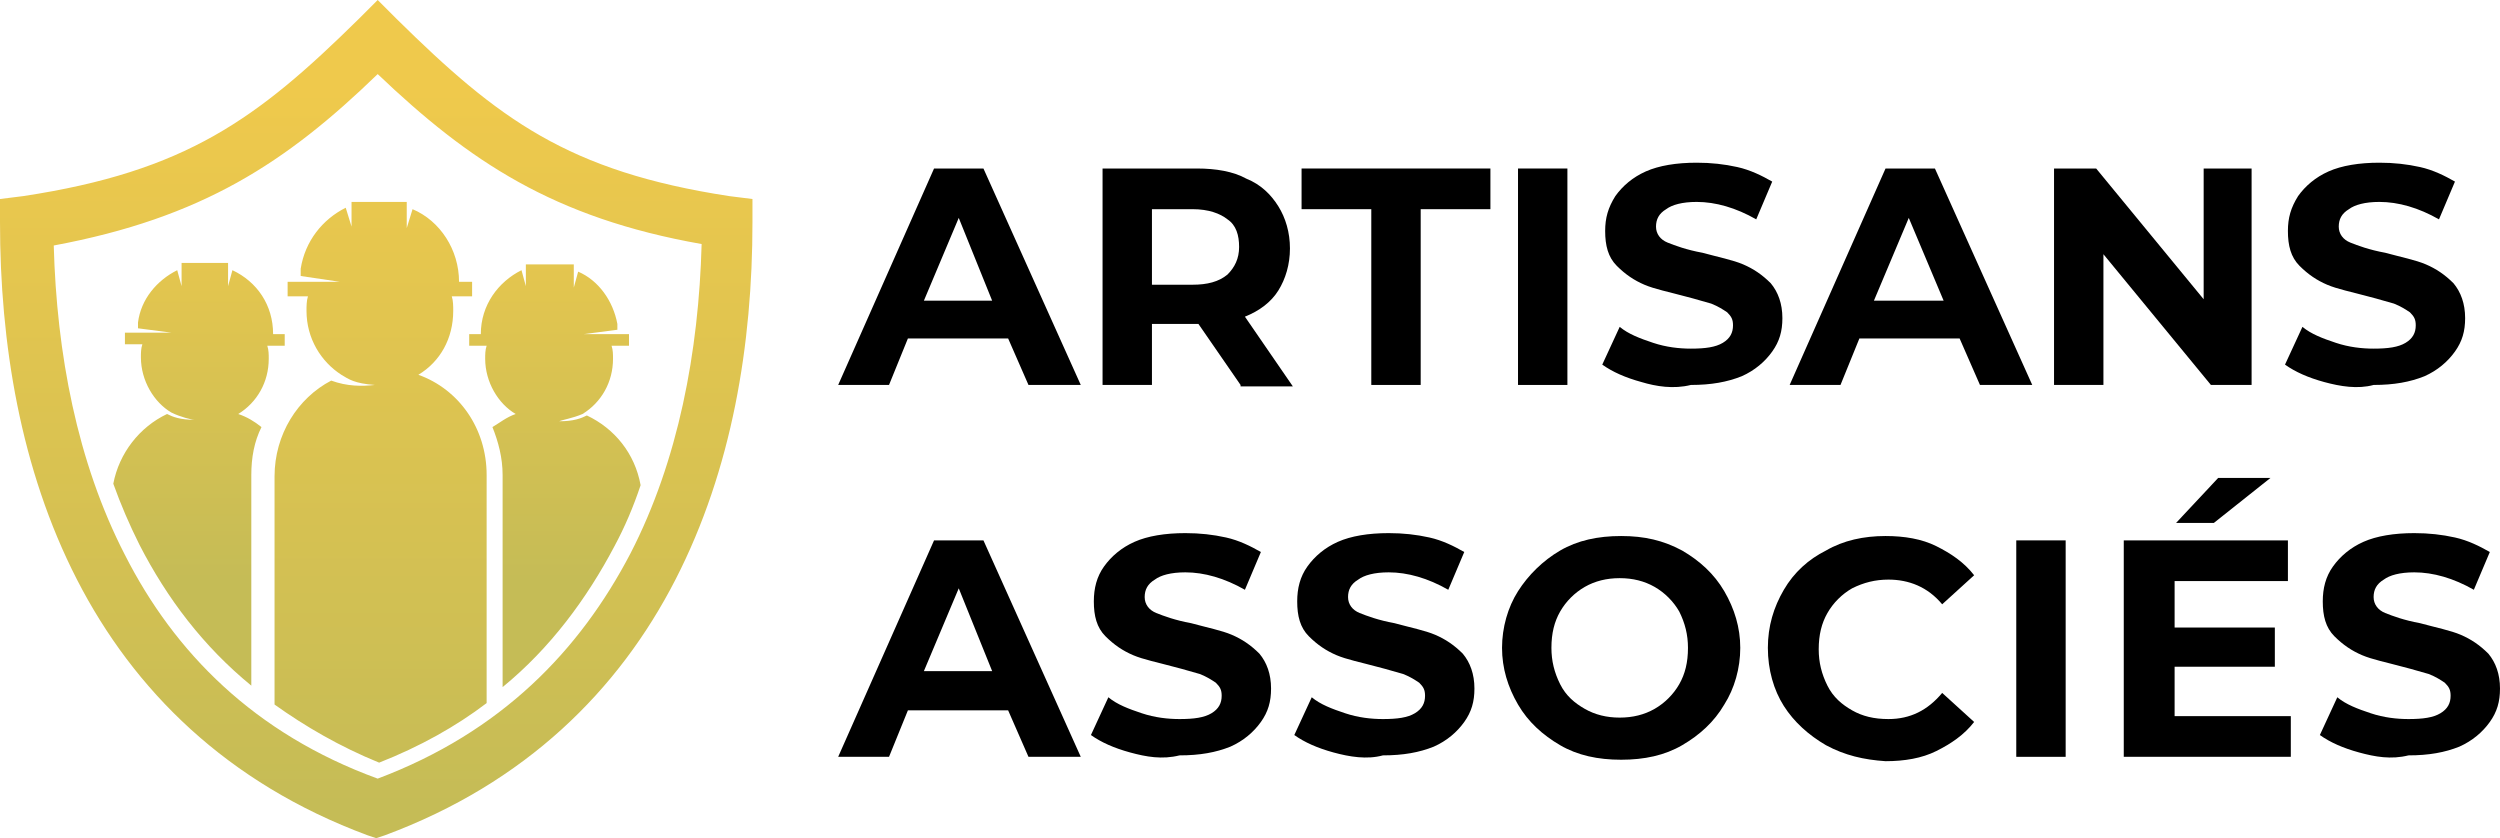
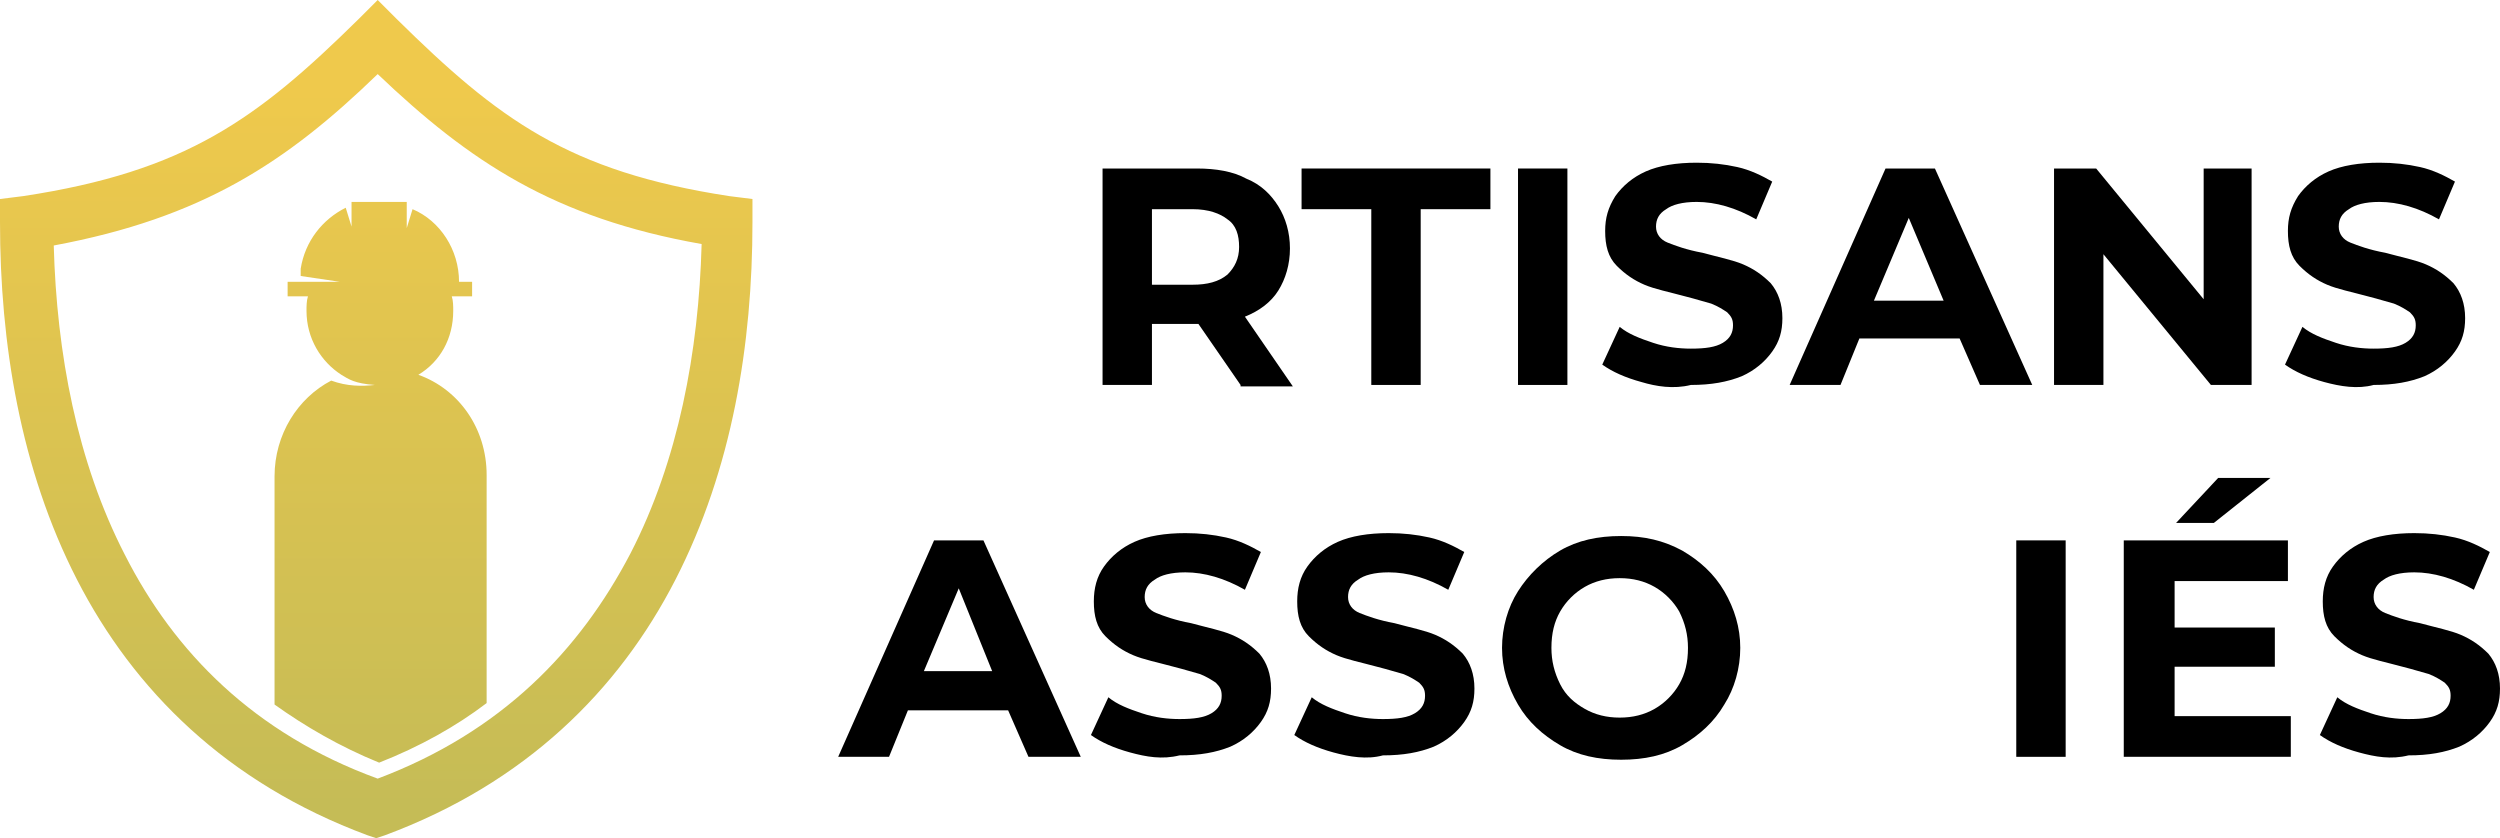
<svg xmlns="http://www.w3.org/2000/svg" version="1.1" id="Layer_1" x="0px" y="0px" width="172.1px" height="57.7px" viewBox="0 0 172.1 57.7" style="enable-background:new 0 0 172.1 57.7;" xml:space="preserve">
  <style type="text/css">
	.st0{fill:url(#SVGID_1_);}
	.st1{fill:url(#SVGID_2_);}
</style>
  <g>
-     <path d="M69.4,23.3h-6.9l-1.3,3.2h-3.5l6.6-14.9h3.4l6.7,14.9h-3.6L69.4,23.3z M68.3,20.7L66,15l-2.4,5.7H68.3z" />
    <path d="M85.4,26.5l-2.9-4.2h-0.2h-3v4.2h-3.4V11.6h6.5c1.3,0,2.5,0.2,3.4,0.7c1,0.4,1.7,1.1,2.2,1.9c0.5,0.8,0.8,1.8,0.8,2.9   s-0.3,2.1-0.8,2.9s-1.3,1.4-2.3,1.8l3.3,4.8H85.4z M84.5,15.1c-0.5-0.4-1.3-0.7-2.4-0.7h-2.8v5.2h2.8c1,0,1.8-0.2,2.4-0.7   c0.5-0.5,0.8-1.1,0.8-1.9C85.3,16.2,85.1,15.5,84.5,15.1z" />
    <path d="M94.4,14.4h-4.8v-2.8h13v2.8h-4.8v12.1h-3.4V14.4z" />
    <path d="M104.5,11.6h3.4v14.9h-3.4V11.6z" />
    <path d="M113,26.3c-1.1-0.3-2-0.7-2.7-1.2l1.2-2.6c0.6,0.5,1.4,0.8,2.3,1.1c0.9,0.3,1.8,0.4,2.6,0.4c1,0,1.7-0.1,2.2-0.4   s0.7-0.7,0.7-1.2c0-0.4-0.1-0.6-0.4-0.9c-0.3-0.2-0.6-0.4-1.1-0.6c-0.4-0.1-1-0.3-1.8-0.5c-1.1-0.3-2.1-0.5-2.8-0.8   c-0.7-0.3-1.3-0.7-1.9-1.3s-0.8-1.4-0.8-2.4c0-0.9,0.2-1.6,0.7-2.4c0.5-0.7,1.2-1.3,2.1-1.7c0.9-0.4,2.1-0.6,3.5-0.6   c1,0,1.9,0.1,2.8,0.3c0.9,0.2,1.7,0.6,2.4,1l-1.1,2.6c-1.4-0.8-2.8-1.2-4.1-1.2c-1,0-1.7,0.2-2.1,0.5c-0.5,0.3-0.7,0.7-0.7,1.2   c0,0.5,0.3,0.9,0.8,1.1c0.5,0.2,1.3,0.5,2.4,0.7c1.1,0.3,2.1,0.5,2.8,0.8s1.3,0.7,1.9,1.3c0.5,0.6,0.8,1.4,0.8,2.4   c0,0.9-0.2,1.6-0.7,2.3c-0.5,0.7-1.2,1.3-2.1,1.7c-1,0.4-2.1,0.6-3.5,0.6C115.2,26.8,114,26.6,113,26.3z" />
    <path d="M134.9,23.3h-6.9l-1.3,3.2h-3.5l6.6-14.9h3.4l6.7,14.9h-3.6L134.9,23.3z M133.8,20.7l-2.4-5.7l-2.4,5.7H133.8z" />
    <path d="M155,11.6v14.9h-2.8l-7.4-9v9h-3.4V11.6h2.9l7.4,9v-9H155z" />
    <path d="M160,26.3c-1.1-0.3-2-0.7-2.7-1.2l1.2-2.6c0.6,0.5,1.4,0.8,2.3,1.1c0.9,0.3,1.8,0.4,2.6,0.4c1,0,1.7-0.1,2.2-0.4   s0.7-0.7,0.7-1.2c0-0.4-0.1-0.6-0.4-0.9c-0.3-0.2-0.6-0.4-1.1-0.6c-0.4-0.1-1-0.3-1.8-0.5c-1.1-0.3-2.1-0.5-2.8-0.8   c-0.7-0.3-1.3-0.7-1.9-1.3s-0.8-1.4-0.8-2.4c0-0.9,0.2-1.6,0.7-2.4c0.5-0.7,1.2-1.3,2.1-1.7c0.9-0.4,2.1-0.6,3.5-0.6   c1,0,1.9,0.1,2.8,0.3c0.9,0.2,1.7,0.6,2.4,1l-1.1,2.6c-1.4-0.8-2.8-1.2-4.1-1.2c-1,0-1.7,0.2-2.1,0.5c-0.5,0.3-0.7,0.7-0.7,1.2   c0,0.5,0.3,0.9,0.8,1.1c0.5,0.2,1.3,0.5,2.4,0.7c1.1,0.3,2.1,0.5,2.8,0.8s1.3,0.7,1.9,1.3c0.5,0.6,0.8,1.4,0.8,2.4   c0,0.9-0.2,1.6-0.7,2.3c-0.5,0.7-1.2,1.3-2.1,1.7c-1,0.4-2.1,0.6-3.5,0.6C162.3,26.8,161.1,26.6,160,26.3z" />
    <path d="M69.4,48.9h-6.9l-1.3,3.2h-3.5l6.6-14.9h3.4l6.7,14.9h-3.6L69.4,48.9z M68.3,46.2L66,40.5l-2.4,5.7H68.3z" />
    <path d="M77.8,51.8c-1.1-0.3-2-0.7-2.7-1.2l1.2-2.6c0.6,0.5,1.4,0.8,2.3,1.1c0.9,0.3,1.8,0.4,2.6,0.4c1,0,1.7-0.1,2.2-0.4   s0.7-0.7,0.7-1.2c0-0.4-0.1-0.6-0.4-0.9c-0.3-0.2-0.6-0.4-1.1-0.6c-0.4-0.1-1-0.3-1.8-0.5c-1.1-0.3-2.1-0.5-2.8-0.8   c-0.7-0.3-1.3-0.7-1.9-1.3s-0.8-1.4-0.8-2.4c0-0.9,0.2-1.7,0.7-2.4c0.5-0.7,1.2-1.3,2.1-1.7c0.9-0.4,2.1-0.6,3.5-0.6   c1,0,1.9,0.1,2.8,0.3c0.9,0.2,1.7,0.6,2.4,1l-1.1,2.6c-1.4-0.8-2.8-1.2-4.1-1.2c-1,0-1.7,0.2-2.1,0.5c-0.5,0.3-0.7,0.7-0.7,1.2   s0.3,0.9,0.8,1.1c0.5,0.2,1.3,0.5,2.4,0.7c1.1,0.3,2.1,0.5,2.8,0.8s1.3,0.7,1.9,1.3c0.5,0.6,0.8,1.4,0.8,2.4c0,0.9-0.2,1.6-0.7,2.3   c-0.5,0.7-1.2,1.3-2.1,1.7c-1,0.4-2.1,0.6-3.5,0.6C80,52.3,78.9,52.1,77.8,51.8z" />
    <path d="M91.8,51.8c-1.1-0.3-2-0.7-2.7-1.2l1.2-2.6c0.6,0.5,1.4,0.8,2.3,1.1c0.9,0.3,1.8,0.4,2.6,0.4c1,0,1.7-0.1,2.2-0.4   s0.7-0.7,0.7-1.2c0-0.4-0.1-0.6-0.4-0.9c-0.3-0.2-0.6-0.4-1.1-0.6c-0.4-0.1-1-0.3-1.8-0.5c-1.1-0.3-2.1-0.5-2.8-0.8   c-0.7-0.3-1.3-0.7-1.9-1.3s-0.8-1.4-0.8-2.4c0-0.9,0.2-1.7,0.7-2.4c0.5-0.7,1.2-1.3,2.1-1.7c0.9-0.4,2.1-0.6,3.5-0.6   c1,0,1.9,0.1,2.8,0.3c0.9,0.2,1.7,0.6,2.4,1l-1.1,2.6c-1.4-0.8-2.8-1.2-4.1-1.2c-1,0-1.7,0.2-2.1,0.5c-0.5,0.3-0.7,0.7-0.7,1.2   s0.3,0.9,0.8,1.1c0.5,0.2,1.3,0.5,2.4,0.7c1.1,0.3,2.1,0.5,2.8,0.8s1.3,0.7,1.9,1.3c0.5,0.6,0.8,1.4,0.8,2.4c0,0.9-0.2,1.6-0.7,2.3   c-0.5,0.7-1.2,1.3-2.1,1.7c-1,0.4-2.1,0.6-3.5,0.6C94.1,52.3,92.9,52.1,91.8,51.8z" />
    <path d="M107.4,51.3c-1.2-0.7-2.2-1.6-2.9-2.8s-1.1-2.5-1.1-3.9s0.4-2.8,1.1-3.9s1.7-2.1,2.9-2.8c1.2-0.7,2.6-1,4.2-1   s2.9,0.3,4.2,1c1.2,0.7,2.2,1.6,2.9,2.8c0.7,1.2,1.1,2.5,1.1,3.9s-0.4,2.8-1.1,3.9c-0.7,1.2-1.7,2.1-2.9,2.8c-1.2,0.7-2.6,1-4.2,1   S108.6,52,107.4,51.3z M113.9,48.8c0.7-0.4,1.3-1,1.7-1.7c0.4-0.7,0.6-1.5,0.6-2.5c0-0.9-0.2-1.7-0.6-2.5c-0.4-0.7-1-1.3-1.7-1.7   s-1.5-0.6-2.4-0.6s-1.7,0.2-2.4,0.6c-0.7,0.4-1.3,1-1.7,1.7s-0.6,1.5-0.6,2.5c0,0.9,0.2,1.7,0.6,2.5s1,1.3,1.7,1.7   c0.7,0.4,1.5,0.6,2.4,0.6S113.2,49.2,113.9,48.8z" />
-     <path d="M125.7,51.3c-1.2-0.7-2.2-1.6-2.9-2.7s-1.1-2.5-1.1-4c0-1.5,0.4-2.8,1.1-4s1.7-2.1,2.9-2.7c1.2-0.7,2.6-1,4.1-1   c1.3,0,2.5,0.2,3.5,0.7s1.9,1.1,2.6,2l-2.2,2c-1-1.2-2.3-1.7-3.7-1.7c-0.9,0-1.7,0.2-2.5,0.6c-0.7,0.4-1.3,1-1.7,1.7   s-0.6,1.5-0.6,2.5c0,0.9,0.2,1.7,0.6,2.5s1,1.3,1.7,1.7c0.7,0.4,1.5,0.6,2.5,0.6c1.5,0,2.7-0.6,3.7-1.8l2.2,2   c-0.7,0.9-1.6,1.5-2.6,2c-1,0.5-2.2,0.7-3.5,0.7C128.3,52.3,127,52,125.7,51.3z" />
    <path d="M138.8,37.2h3.4v14.9h-3.4V37.2z" />
    <path d="M157.7,49.3v2.8h-11.5V37.2h11.3v2.8h-7.8v3.2h6.9v2.7h-6.9v3.4H157.7z M152.7,32.9h3.6l-3.9,3.1h-2.6L152.7,32.9z" />
    <path d="M162.4,51.8c-1.1-0.3-2-0.7-2.7-1.2l1.2-2.6c0.6,0.5,1.4,0.8,2.3,1.1c0.9,0.3,1.8,0.4,2.6,0.4c1,0,1.7-0.1,2.2-0.4   s0.7-0.7,0.7-1.2c0-0.4-0.1-0.6-0.4-0.9c-0.3-0.2-0.6-0.4-1.1-0.6c-0.4-0.1-1-0.3-1.8-0.5c-1.1-0.3-2.1-0.5-2.8-0.8   c-0.7-0.3-1.3-0.7-1.9-1.3s-0.8-1.4-0.8-2.4c0-0.9,0.2-1.7,0.7-2.4c0.5-0.7,1.2-1.3,2.1-1.7c0.9-0.4,2.1-0.6,3.5-0.6   c1,0,1.9,0.1,2.8,0.3c0.9,0.2,1.7,0.6,2.4,1l-1.1,2.6c-1.4-0.8-2.8-1.2-4.1-1.2c-1,0-1.7,0.2-2.1,0.5c-0.5,0.3-0.7,0.7-0.7,1.2   s0.3,0.9,0.8,1.1c0.5,0.2,1.3,0.5,2.4,0.7c1.1,0.3,2.1,0.5,2.8,0.8s1.3,0.7,1.9,1.3c0.5,0.6,0.8,1.4,0.8,2.4c0,0.9-0.2,1.6-0.7,2.3   c-0.5,0.7-1.2,1.3-2.1,1.7c-1,0.4-2.1,0.6-3.5,0.6C164.6,52.3,163.5,52.1,162.4,51.8z" />
  </g>
  <g>
    <linearGradient id="SVGID_1_" gradientUnits="userSpaceOnUse" x1="25.986" y1="55.507" x2="25.986" y2="6.196">
      <stop offset="0" style="stop-color:#C5BC56" />
      <stop offset="1" style="stop-color:#EFC94C" />
    </linearGradient>
    <path class="st0" d="M26,0l-1.3,1.3c-7,6.9-11.9,10.5-23.1,12.2L0,13.7v1.6c0,8.3,1.4,17,5.3,24.6c3.9,7.6,10.3,14,20,17.6l0.6,0.2   l0.6-0.2c9.7-3.6,16.1-10,20-17.6c3.9-7.6,5.3-16.2,5.3-24.6v-1.6l-1.6-0.2C39.1,11.8,34.3,8.2,27.3,1.3L26,0z M26,5.1   c6.3,6,12.1,9.9,22.3,11.7c-0.2,7.4-1.6,14.9-4.9,21.3c-3.5,6.7-8.9,12.3-17.4,15.5C17.5,50.5,12,44.9,8.6,38.2   c-3.3-6.4-4.7-13.9-4.9-21.3C13.9,15,19.7,11.2,26,5.1z M24.2,13.8v0.4v1.4l-0.4-1.3c-1.6,0.8-2.8,2.3-3.1,4.2c0,0.1,0,0.4,0,0.5   l2.7,0.4h-3.6v1h1.4c-0.1,0.3-0.1,0.7-0.1,1c0,1.9,1,3.5,2.4,4.4c0.5,0.3,0.9,0.6,2.3,0.7c-0.9,0.1-1.9,0.1-3-0.3   c-2.3,1.2-3.9,3.7-3.9,6.6v15.7c2.1,1.5,4.5,2.9,7.2,4c2.8-1.1,5.3-2.5,7.4-4.1V32.7c0-3.2-1.9-5.9-4.7-6.9   c1.5-0.9,2.4-2.5,2.4-4.4c0-0.3,0-0.7-0.1-1h1.4v-1h-0.9c0-2.2-1.3-4.2-3.2-5L28,15.7v-1.4v-0.4H24.2z" />
    <linearGradient id="SVGID_2_" gradientUnits="userSpaceOnUse" x1="25.986" y1="39.938" x2="25.986" y2="10.623">
      <stop offset="0" style="stop-color:#C5BC56" />
      <stop offset="1" style="stop-color:#EFC94C" />
    </linearGradient>
-     <path class="st1" d="M12.5,18.1v0.3v1.3l-0.3-1.1c-1.4,0.7-2.5,2-2.7,3.6c0,0.1,0,0.3,0,0.4l2.3,0.3H8.6v0.8h1.2   c-0.1,0.3-0.1,0.6-0.1,0.9c0,1.6,0.9,3.1,2.1,3.8c0.6,0.3,1.4,0.5,1.6,0.5c-1,0-1.5-0.2-1.9-0.4c-1.9,0.9-3.3,2.7-3.7,4.8   c0.5,1.4,1.1,2.8,1.8,4.2c1.9,3.7,4.4,7,7.7,9.7V32.7c0-1.2,0.2-2.3,0.7-3.3c-0.5-0.4-1-0.7-1.6-0.9c1.3-0.8,2.1-2.2,2.1-3.8   c0-0.3,0-0.6-0.1-0.9h1.2v-0.8h-0.8c0-2-1.1-3.6-2.8-4.4l-0.3,1.1v-1.3v-0.3H12.5z M36.2,18.1v0.3v1.3l-0.3-1.1   c-1.6,0.8-2.8,2.4-2.8,4.4h-0.8v0.8h1.2c-0.1,0.3-0.1,0.6-0.1,0.9c0,1.6,0.9,3.1,2.1,3.8c-0.6,0.2-1.1,0.6-1.6,0.9   c0.4,1,0.7,2.1,0.7,3.3v14.6c3.3-2.7,5.8-6.1,7.7-9.7c0.7-1.3,1.3-2.7,1.8-4.2c-0.4-2.2-1.8-3.9-3.7-4.8C40,28.8,39.5,29,38.5,29   c0.2-0.1,0.9-0.2,1.6-0.5c1.3-0.8,2.1-2.2,2.1-3.8c0-0.3,0-0.6-0.1-0.9h1.2v-0.8h-3.1l2.3-0.3c0-0.1,0-0.3,0-0.4   c-0.3-1.6-1.3-3-2.7-3.6l-0.3,1.1v-1.3v-0.3H36.2z" />
  </g>
</svg>